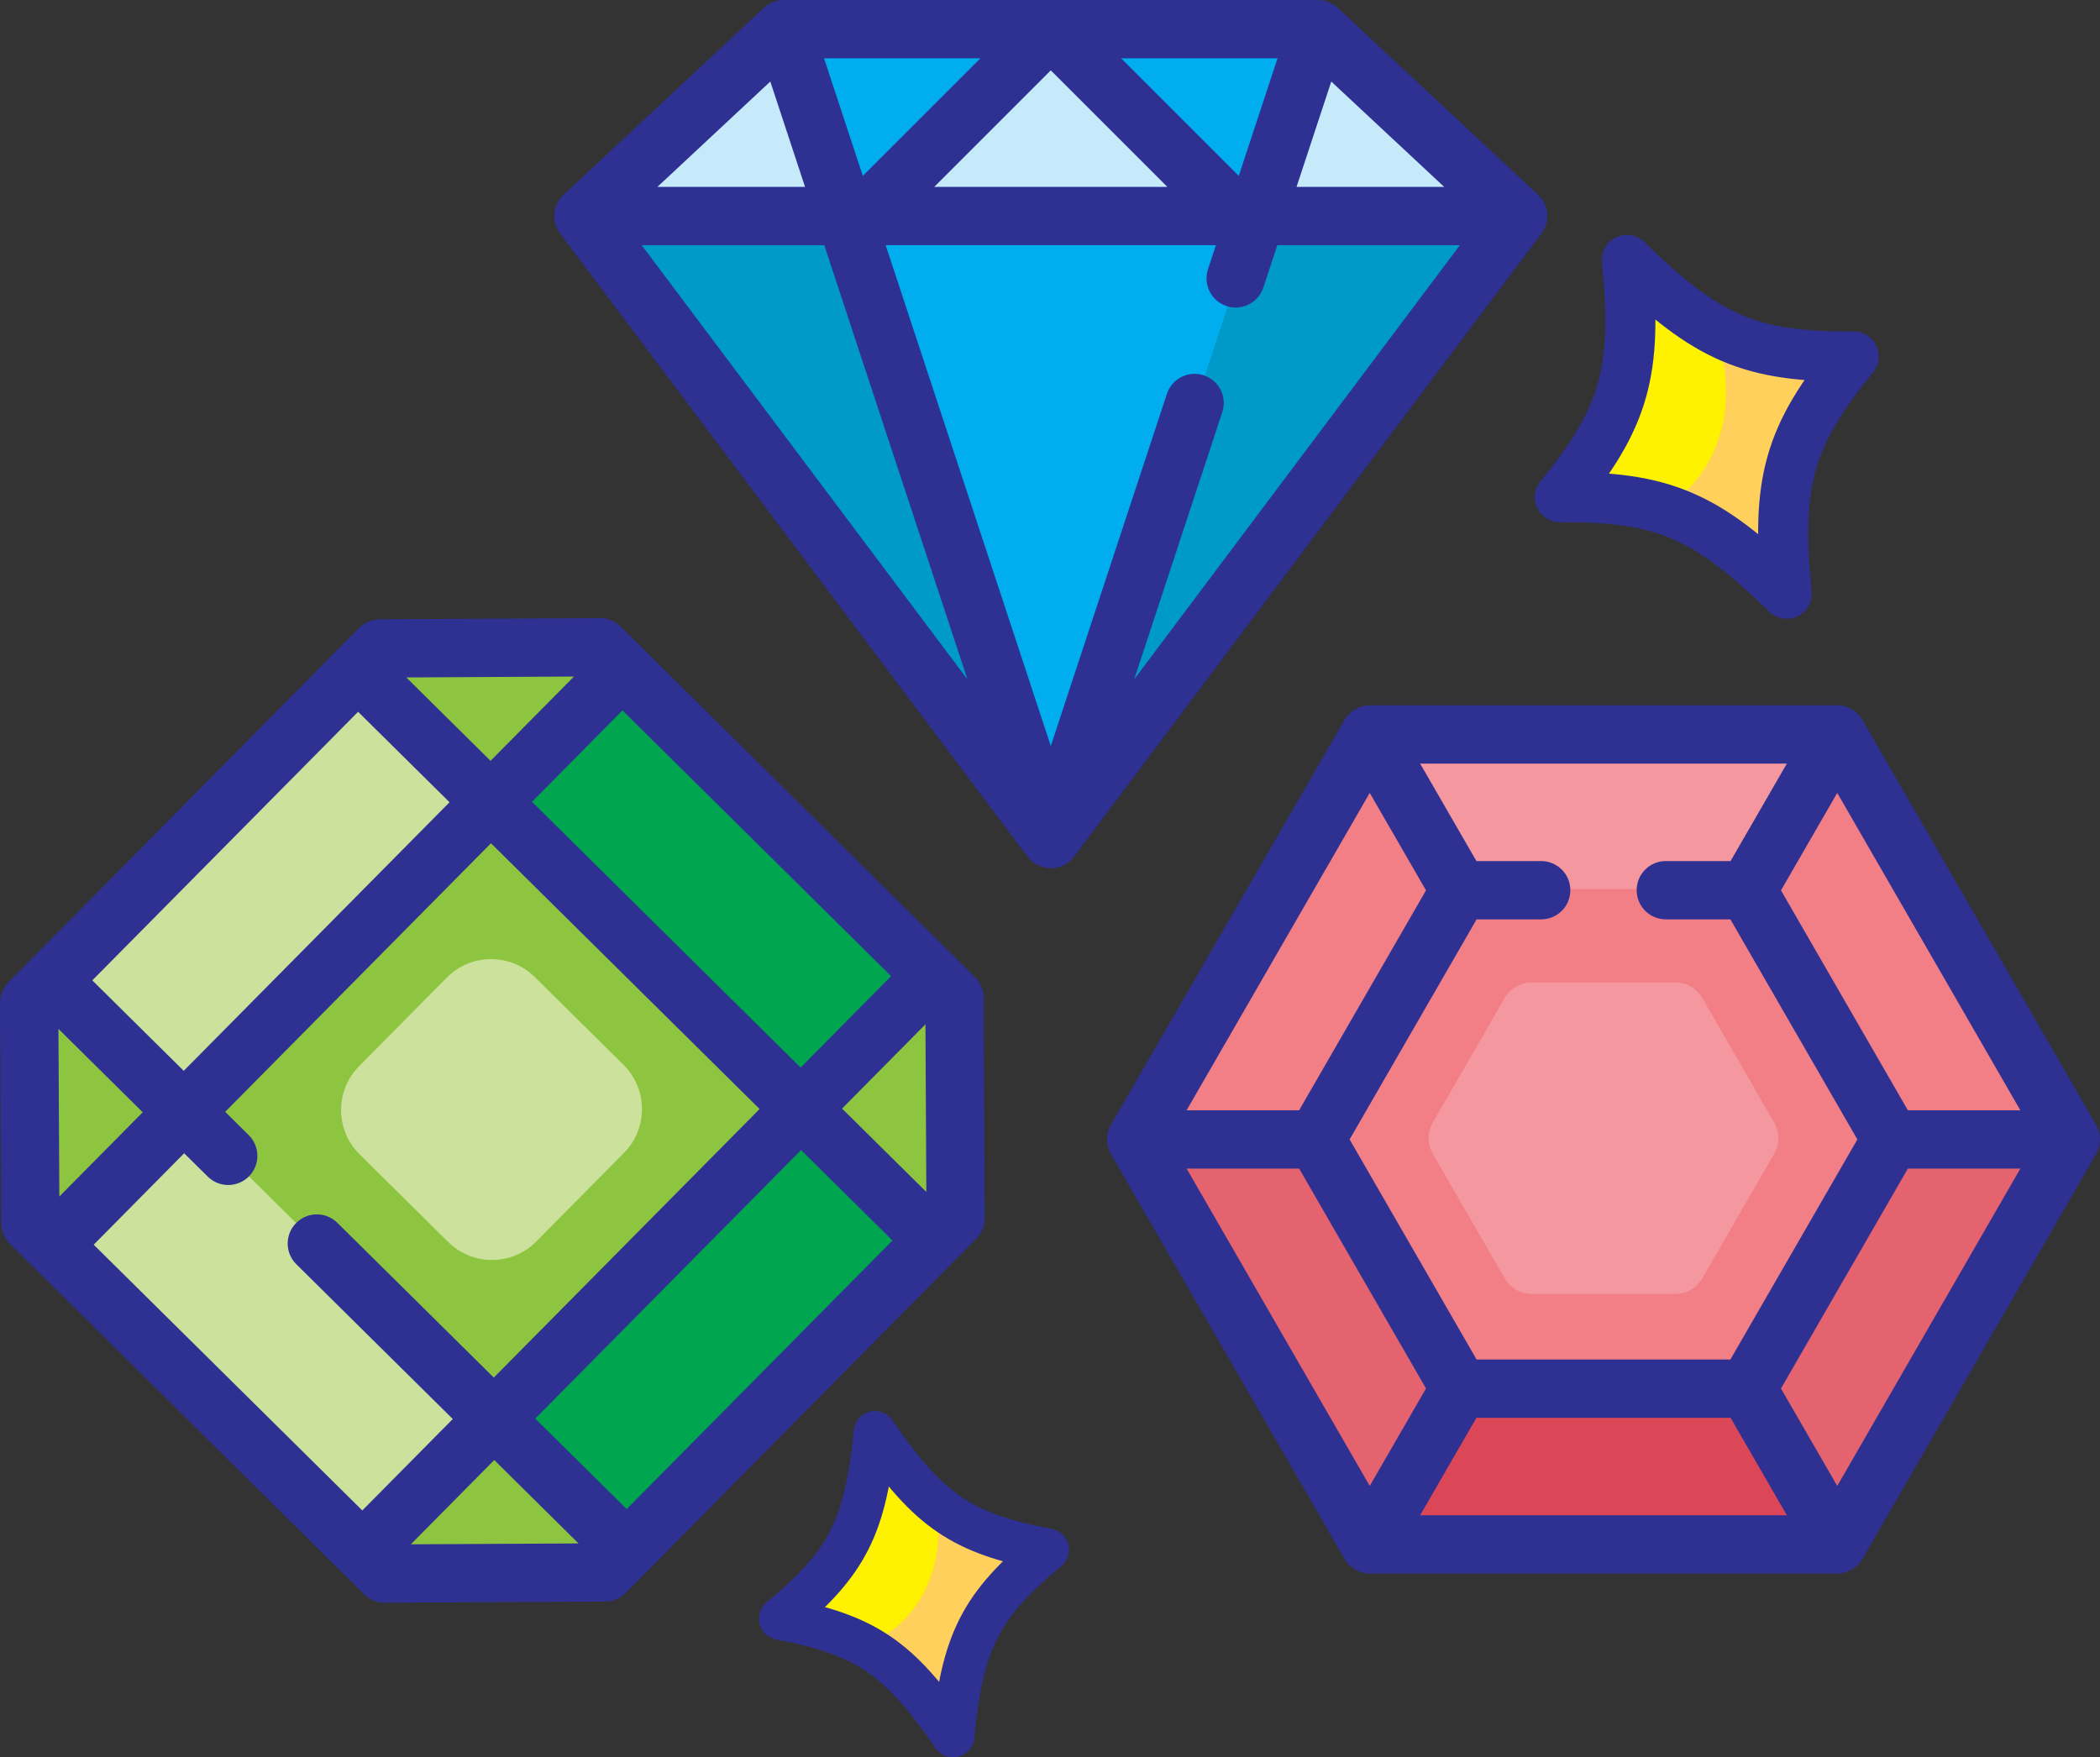
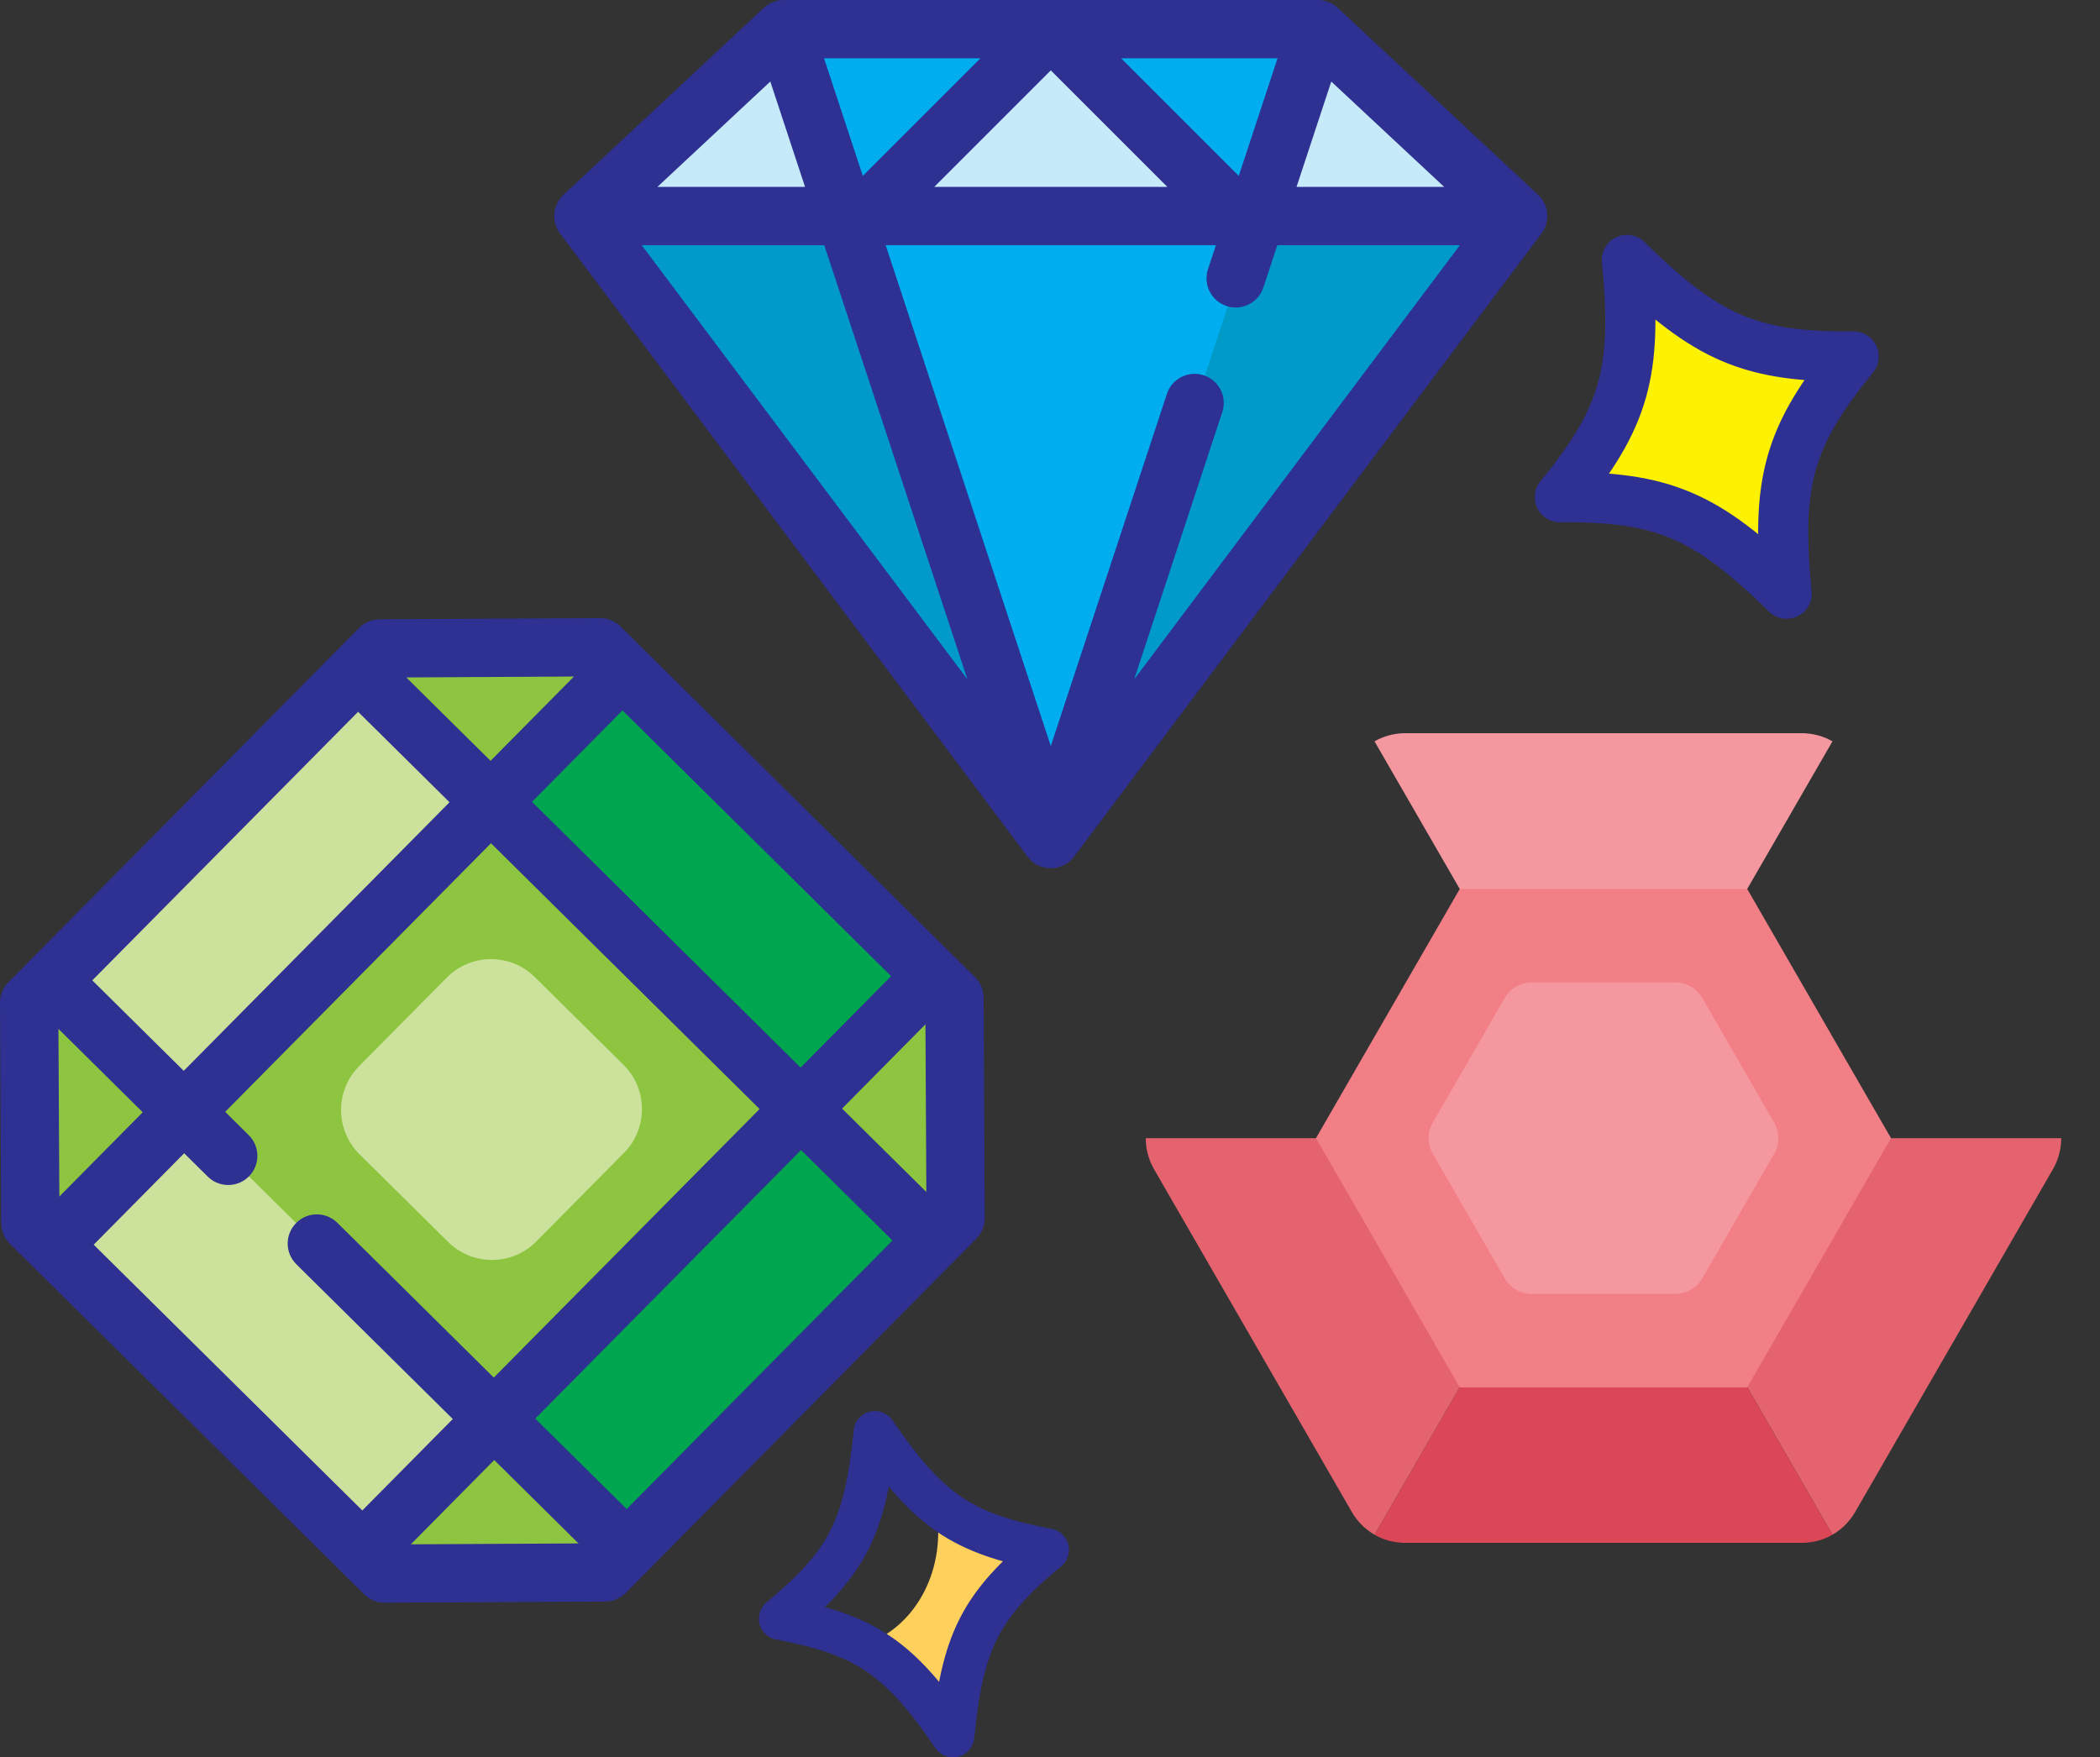
<svg xmlns="http://www.w3.org/2000/svg" id="Capa_1" data-name="Capa 1" viewBox="0 0 493.448 413">
  <rect x="0" y="0" width="493.448" height="413" fill="#333333" stroke="none" />
  <defs>
    <style>
      .cls-1 {
        stroke-width: 9.992px;
      }

      .cls-1, .cls-2 {
        fill: none;
        stroke: #2e3092;
        stroke-linecap: round;
        stroke-linejoin: round;
      }

      .cls-2 {
        stroke-width: 11.785px;
      }

      .cls-3 {
        fill: #2e3092;
      }

      .cls-3, .cls-4, .cls-5, .cls-6, .cls-7, .cls-8, .cls-9, .cls-10, .cls-11, .cls-12, .cls-13, .cls-14, .cls-15 {
        stroke-width: 0px;
      }

      .cls-4 {
        fill: #cce19c;
      }

      .cls-5 {
        fill: #c7eafb;
      }

      .cls-6 {
        fill: #db4756;
      }

      .cls-7 {
        fill: #8dc540;
      }

      .cls-8 {
        fill: #00a54f;
      }

      .cls-9 {
        fill: #009ac9;
      }

      .cls-10 {
        fill: #fff200;
      }

      .cls-11 {
        fill: #e4636e;
      }

      .cls-12 {
        fill: #ffd05b;
      }

      .cls-13 {
        fill: #f27e86;
      }

      .cls-14 {
        fill: #f4979e;
      }

      .cls-15 {
        fill: #00aeef;
      }
    </style>
  </defs>
  <path class="cls-9" d="m304.184,6.851h-113.963c-3.709,0-7.279,1.407-9.991,3.938l-38.039,35.504c-2.734,2.552-3.105,6.753-.861,9.745l100.016,133.356c2.928,3.904,8.785,3.904,11.714,0l100.016-133.356c2.244-2.992,1.872-7.193-.861-9.745l-38.039-35.504c-2.713-2.531-6.284-3.938-9.993-3.938h-0Z" />
  <path class="cls-5" d="m134.123,45.255l38.039-35.503c2.712-2.531,6.283-3.938,9.991-3.938h13.054v43.927h-63.321c.201-1.662.931-3.267,2.238-4.486Z" />
  <path class="cls-5" d="m352.215,46.292l-38.039-35.503c-2.712-2.531-6.283-3.938-9.991-3.938h-13.054v43.927h63.321c-.201-1.662-.931-3.267-2.238-4.486Z" />
  <path class="cls-15" d="m245.463,191.923c1.164.288,2.316.288,3.48,0L309.61,7.898c-1.712-.683-3.55-1.048-5.426-1.048h-113.963c-1.876,0-3.714.365-5.426,1.048l60.667,184.024Z" />
  <path class="cls-5" d="m247.203,6.851l-43.927,43.926h87.855L247.203,6.851Z" />
  <path class="cls-3" d="m361.401,45.77L314.336,1.842c-1.269-1.184-2.938-1.842-4.673-1.842h-125.507c-1.735,0-3.406.658-4.673,1.842l-47.065,43.927c-2.558,2.387-2.905,6.318-.806,9.118l109.818,146.424c1.294,1.725,3.324,2.74,5.48,2.74s4.186-1.015,5.48-2.74l109.818-146.424c2.099-2.799,1.752-6.73-.806-9.118h0Zm-97.954-32.069h36.745l-9.11,27.635-27.635-27.635Zm10.854,30.227h-54.781l27.391-27.39,27.39,27.39Zm-71.563-2.592l-9.11-27.635h36.746l-27.636,27.635Zm-13.57,2.592h-34.697l26.533-24.764,8.164,24.764Zm4.516,13.7l33.642,102.045-76.534-102.045h42.893Zm89.161,30.573c-3.592-1.183-7.465.767-8.65,4.361l-27.284,82.762-38.802-117.696h77.602l-1.861,5.646c-1.185,3.593.768,7.465,4.361,8.65.712.235,1.435.346,2.146.346,2.876,0,5.555-1.827,6.505-4.707l3.275-9.935h42.892l-76.532,102.045,20.71-62.821c1.184-3.593-.768-7.466-4.361-8.651l-0-0Zm21.807-44.273l8.164-24.764,26.533,24.764h-34.697Z" />
  <g>
    <path class="cls-7" d="m145.113,156.172l74.644,73.861c2.76,2.731,4.323,6.448,4.343,10.331l.209,39.639c.02,3.884-1.503,7.616-4.234,10.377l-73.861,74.644c-2.731,2.76-6.448,4.323-10.331,4.343l-39.634.209c-3.884.02-7.616-1.502-10.377-4.234L11.227,291.48c-2.76-2.731-4.322-6.447-4.343-10.33l-.211-39.636c-.02-3.884,1.503-7.616,4.234-10.377l73.862-74.644c2.731-2.76,6.447-4.322,10.33-4.343l39.636-.211c3.885-.02,7.618,1.503,10.378,4.234l0-0Z" />
    <path class="cls-4" d="m83.886,157.384l31.225,30.897-72.093,72.857-31.225-30.897,72.093-72.857Z" />
    <path class="cls-8" d="m187.967,260.374l31.225,30.897-72.093,72.857-31.225-30.897,72.093-72.857Z" />
    <path class="cls-4" d="m84.977,364.456L12.121,292.363l30.897-31.225,72.856,72.093-30.897,31.225Z" />
    <path class="cls-8" d="m187.967,260.375l-72.856-72.093,30.897-31.225,72.856,72.093-30.897,31.225Z" />
    <path class="cls-4" d="m125.683,229.641l20.817,20.598c5.748,5.688,5.797,14.959.109,20.707l-20.598,20.817c-5.688,5.748-14.959,5.797-20.707.109l-20.817-20.598c-5.748-5.688-5.797-14.959-.109-20.707l20.598-20.817c5.687-5.749,14.958-5.797,20.707-.109Z" />
    <path class="cls-3" d="m.275,287.457c.01,1.817.741,3.555,2.032,4.832l83.266,82.394c1.291,1.278,3.037,1.991,4.854,1.98l51.765-.273c1.817-.009,3.555-.74,4.833-2.031l82.394-83.266c1.278-1.291,1.991-3.037,1.98-4.854l-.273-51.77c-.01-1.816-.741-3.555-2.032-4.832l-83.266-82.394c-1.291-1.278-3.037-1.991-4.855-1.981l-51.766.275c-1.817.01-3.555.741-4.832,2.032L1.981,230.835C.703,232.126-.009,233.872 0,235.689l.275,51.767Zm105.356-98.918l-62.458,63.119-21.487-21.261,62.458-63.119,21.487,21.261Zm40.635-21.589l63.119,62.458-21.261,21.486-63.119-62.458,21.261-21.486Zm32.222,93.682l-62.458,63.119-36.763-36.378c-2.689-2.661-7.026-2.638-9.687.051-2.661,2.689-2.638,7.026.051,9.687l36.763,36.378-21.261,21.487-63.119-62.458,21.261-21.487,5.538,5.48c2.689,2.661,7.026,2.638,9.687-.051,2.661-2.689,2.638-7.026-.051-9.687l-5.538-5.48,62.458-63.119,63.119,62.458Zm-31.233,94.016l-21.487-21.261,62.458-63.119,21.487,21.261-62.458,63.119ZM13.732,241.797l19.806,19.599-19.597,19.804-.21-39.403Zm82.803,121.135l19.599-19.806,19.806,19.599-39.405.208Zm121.132-82.805l-19.804-19.596,19.596-19.804.208,39.4Zm-82.8-121.132l-19.599,19.806-19.804-19.597,39.403-.21Z" />
  </g>
  <g>
-     <path class="cls-13" d="m271.185,260.17l46.462-80.533c2.615-4.533,7.45-7.326,12.683-7.326h92.904c5.233,0,10.068,2.793,12.683,7.326l46.461,80.533c2.612,4.528,2.612,10.106,0,14.634l-46.461,80.533c-2.615,4.533-7.45,7.326-12.683,7.326h-92.904c-5.233,0-10.068-2.793-12.683-7.326l-46.462-80.533c-2.612-4.527-2.612-10.105.001-14.634Z" />
    <path class="cls-11" d="m435.916,355.337c-1.301,2.255-3.155,4.076-5.331,5.34l-20.858-36.128,25.624-57.063h48.986c0,2.526-.653,5.053-1.959,7.317l-46.462,80.534Z" />
    <path class="cls-6" d="m329.796,362.592h93.968c2.433-.09,4.776-.726,6.82-1.914l-20.858-36.128h-65.891l-20.859,36.128c2.045,1.188,4.387,1.825,6.82,1.914Z" />
    <path class="cls-14" d="m423.765,172.311h-93.968c-2.433.09-4.776.726-6.82,1.914l20.858,36.128h65.891l20.858-36.128c-2.044-1.187-4.386-1.824-6.819-1.914l0.0 0Z" />
    <path class="cls-11" d="m317.645,355.337c1.301,2.255,3.155,4.076,5.331,5.34l20.858-36.128-25.624-57.063h-48.986c0,2.526.653,5.053,1.959,7.317l46.462,80.534Z" />
    <path class="cls-13" d="m309.217,267.487l33.79,58.57h67.547l33.79-58.57-33.79-58.57h-67.547l-33.79,58.57Z" />
    <path class="cls-14" d="m336.66,271.138l16.904,29.3c1.305,2.261,3.717,3.655,6.329,3.655h33.778c2.611,0,5.024-1.394,6.328-3.655l16.904-29.3c1.303-2.26,1.303-5.042,0-7.303l-16.904-29.3c-1.305-2.261-3.717-3.655-6.328-3.655h-33.778c-2.611,0-5.024,1.394-6.329,3.655l-16.904,29.3c-1.303,2.26-1.303,5.043,0,7.303l-0.0 0Z" />
-     <path class="cls-3" d="m437.623,366.379l54.909-95.175c.611-1.059.916-2.241.916-3.423,0-1.182-.305-2.364-.916-3.423l-54.909-95.176c-1.224-2.12-3.485-3.427-5.934-3.427h-109.818c-2.448,0-4.71,1.307-5.934,3.427l-54.908,95.175c-1.222,2.118-1.222,4.728,0,6.846l54.909,95.176c1.224,2.121,3.485,3.427,5.934,3.427h109.818c2.448,0,4.709-1.306,5.933-3.427Zm-19.139-40.066l29.817-51.683h26.438l-43.031,74.587-13.225-22.904Zm29.817-65.383l-29.817-51.683,13.224-22.904,43.031,74.588h-26.438v-.001Zm-41.66-58.57h-15.218c-3.783,0-6.85,3.067-6.85,6.85s3.067,6.85,6.85,6.85h15.176l29.838,51.72-29.838,51.72h-59.635l-29.838-51.72,29.838-51.72h15.175c3.783,0,6.85-3.067,6.85-6.85s-3.067-6.85-6.85-6.85h-15.218l-13.225-22.907h86.171l-13.226,22.907Zm-71.563,6.887l-29.817,51.682h-26.438l43.031-74.587,13.224,22.905Zm-29.817,65.382l29.817,51.683-13.224,22.904-43.031-74.587h26.438Zm41.66,58.57h59.721l13.225,22.907h-86.171l13.225-22.907Z" />
  </g>
  <g>
    <g>
      <path class="cls-10" d="m426.718,90.597c-10.901,14.326-10.911,19.068-9.58,38.603.146,2.138-2.11,3.218-3.684,1.763-8.605-7.952-13.963-9.368-21.984-11.939-5.383-1.725-11.264-2.507-18.491-2.707-1.97-.054-3.196-2.616-2.003-4.184,10.901-14.326,13.755-24.425,12.425-43.959-.146-2.138,2.11-3.218,3.684-1.763,5.774,5.336,10.787,9.193,15.884,11.929,7.595,4.078,10.977,7.775,21.747,8.072,1.969.055,3.195,2.617,2.002,4.185Z" />
-       <path class="cls-12" d="m429.116,84.307c-10.769-.297-18.55-1.891-26.145-5.968,6.078,15.754,1.221,32.938-11.501,40.689,8.021,2.571,14.935,7.234,23.54,15.186,1.574,1.454,3.829.375,3.684-1.763-1.33-19.534,1.524-29.632,12.425-43.959,1.193-1.568-.033-4.13-2.003-4.184Z" />
    </g>
    <path class="cls-2" d="m435.573,83.788c-15.286,18.725-18.309,29.421-15.755,55.741-18.897-18.498-29.124-22.852-53.295-22.692,15.286-18.725,18.309-29.421,15.755-55.741,18.897,18.498,29.124,22.852,53.295,22.692Z" />
  </g>
  <g>
    <g>
-       <path class="cls-10" d="m237.703,368.434c-11.415,10.13-12.201,14.073-14.295,30.54-.229,1.802-2.282,2.331-3.353.863-5.855-8.025-10.079-10.081-16.33-13.534-4.195-2.317-8.959-3.931-14.937-5.282-1.629-.368-2.23-2.7-.98-3.809,11.415-10.13,15.444-18.062,17.539-34.529.229-1.802,2.282-2.331,3.353-.863,3.928,5.385,7.466,9.414,11.257,12.526,5.65,4.637,7.857,8.266,16.766,10.278,1.629.369,2.229,2.701.98,3.81Z" />
      <path class="cls-12" d="m240.728,363.594c-8.909-2.012-15.12-4.613-20.77-9.249,2.474,14.101-4.383,27.598-16.234,31.96,6.25,3.453,11.237,8.465,17.092,16.49,1.071,1.468,3.124.939,3.353-.863,2.095-16.467,6.124-24.399,17.539-34.529,1.249-1.109.649-3.441-.98-3.809Z" />
    </g>
    <path class="cls-1" d="m246.184,364.221c-15.784,13.07-20.051,21.472-22.24,43.784-12.688-18.484-20.481-23.782-40.613-27.609,15.784-13.07,20.051-21.472,22.24-43.784,12.688,18.484,20.48,23.781,40.613,27.609Z" />
  </g>
</svg>